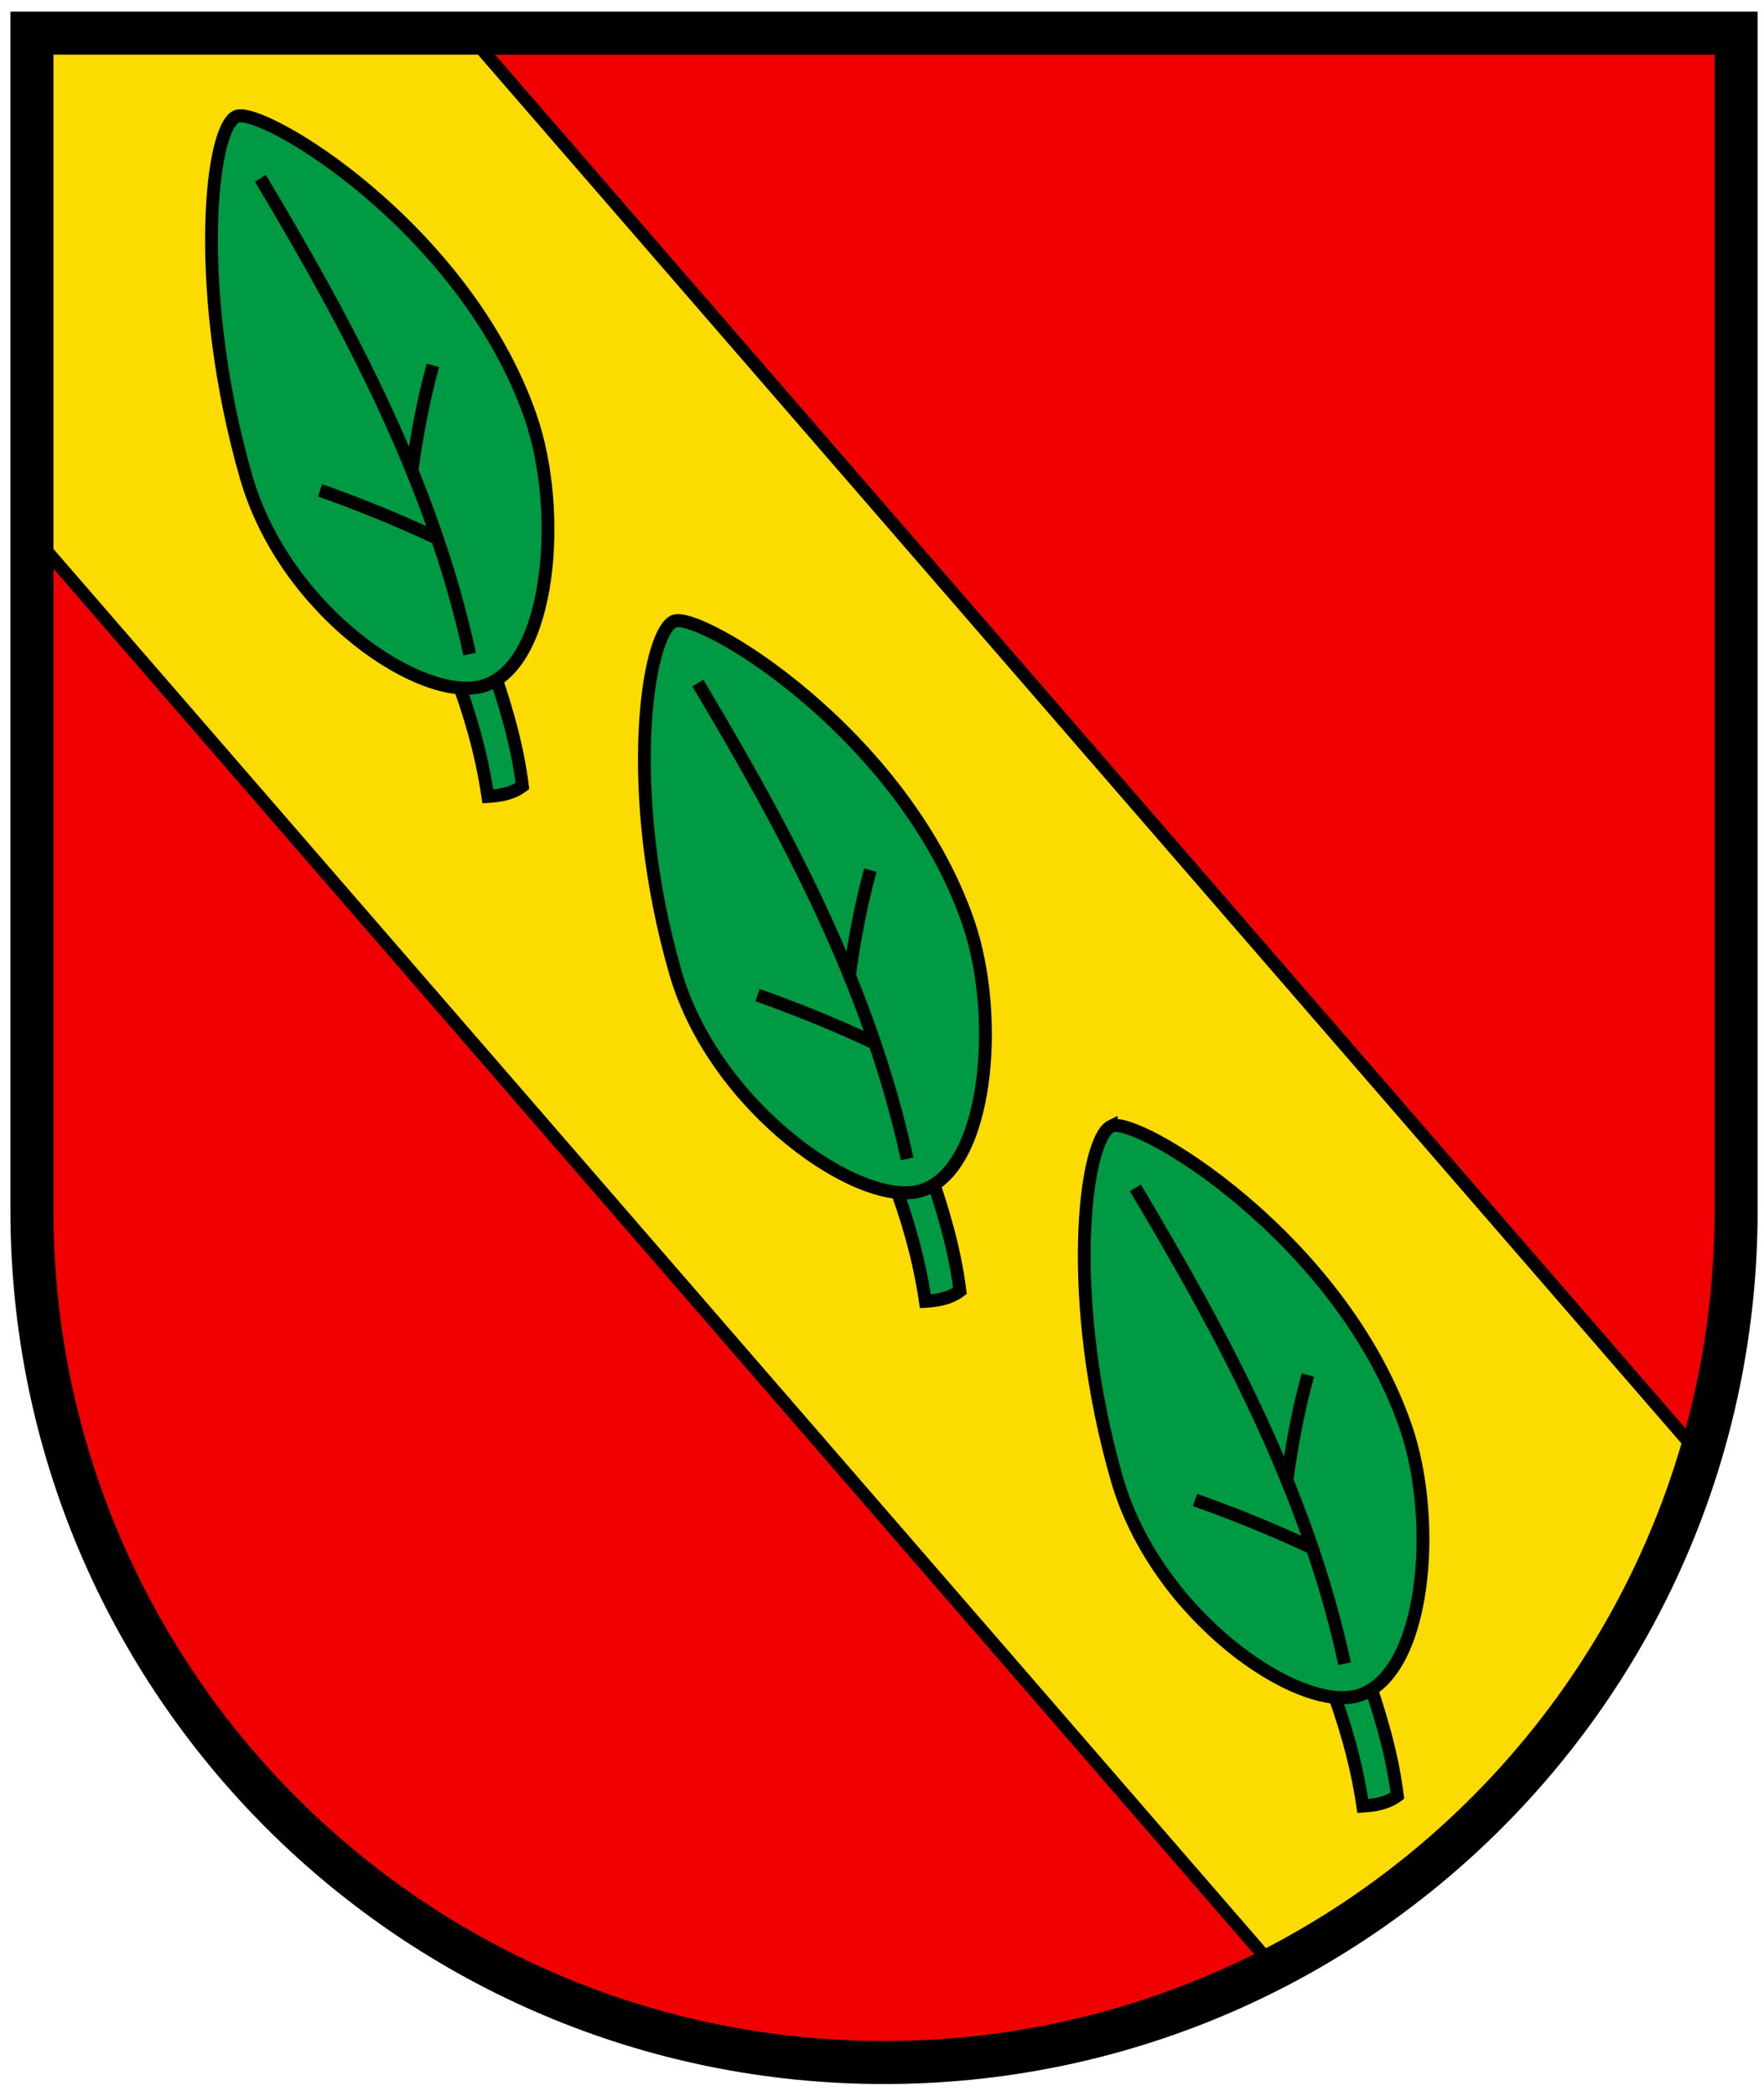
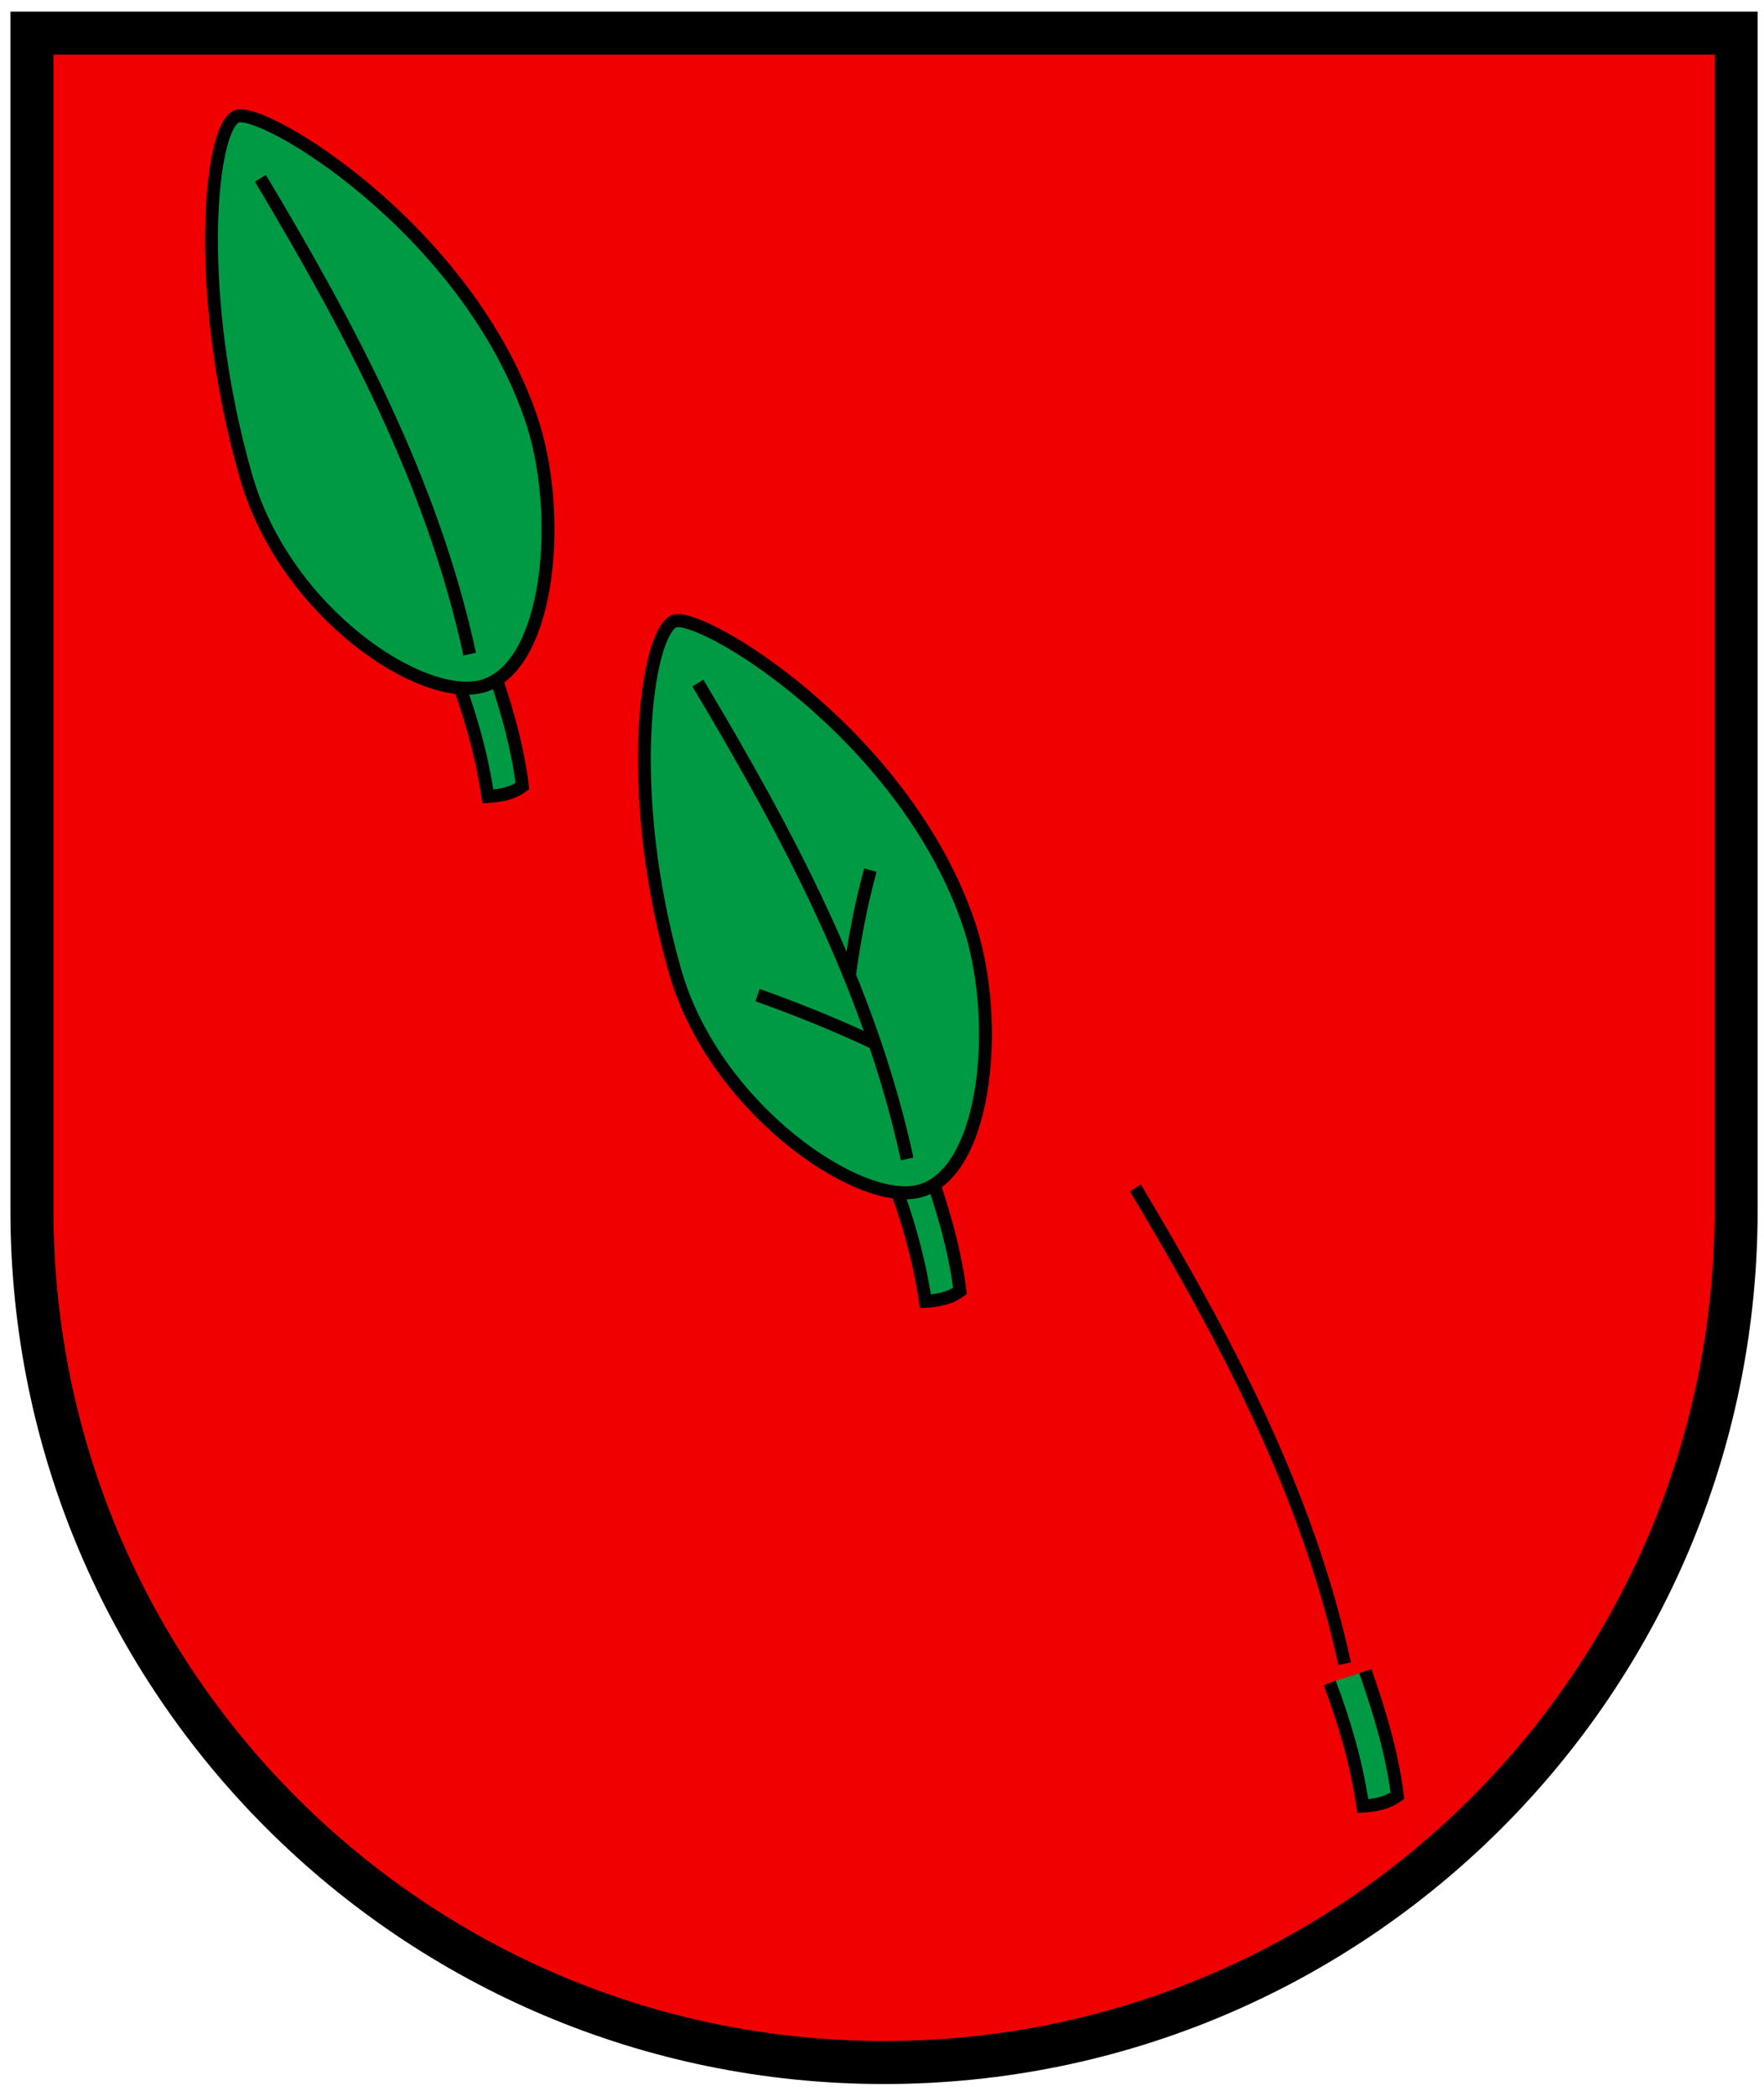
<svg xmlns="http://www.w3.org/2000/svg" width="410" height="487">
  <g stroke-width=".518">
    <path d="M7.638 295.545V7.698h395.888v287.847c0 99.989-98.972 183.803-197.944 183.803S7.638 395.536 7.638 295.545z" fill="#f00000" fill-rule="evenodd" />
-     <path d="M1 61V1h52.82L204.4 172.05c-8.151 25.612-26.001 45.46-52.865 59.948z" fill="#fcdb00" stroke="#000" stroke-dashoffset="4.58" stroke-miterlimit="20" stroke-width="1.556" transform="matrix(1.914 0 0 1.944 5.724 5.754)" />
    <g fill="#094" stroke="#000" stroke-dashoffset="4.58" stroke-miterlimit="20" stroke-width="1.556">
      <path d="M52.231 77.53c1.816 4.739 3.24 9.518 4.022 14.717 1.491-.09 2.94-.33 4.198-1.237-.652-5.18-2.188-10.064-3.889-14.893" transform="matrix(1.914 0 0 1.944 5.724 5.754)" />
      <path d="M25.687 10.978c-3.308 1.583-5.07 21.569 1.207 43.058 4.76 16.296 21.54 27.158 28.808 25 8.215-2.439 9.705-20.827 5.778-32.067-7.946-22.742-32.847-37.401-35.793-35.991zM105.36 137.88c1.816 4.739 3.24 9.518 4.022 14.717 1.491-.09 2.94-.33 4.198-1.237-.652-5.18-2.188-10.064-3.889-14.893" transform="matrix(1.914 0 0 1.944 5.724 5.754)" />
    </g>
    <g fill="none" stroke="#000" stroke-dashoffset="4.58" stroke-miterlimit="20" stroke-width="1.556">
      <path d="M28.632 18.354C39.515 36.296 49.5 54.616 54.044 75.232" transform="matrix(1.914 0 0 1.944 5.724 5.754)" />
-       <path d="M47.037 53.295c.589-4.183 1.362-8.373 2.542-12.579M50.117 61.397c-5.143-2.378-9.799-4.187-14.237-5.743" transform="matrix(1.914 0 0 1.944 5.724 5.754)" />
    </g>
    <path d="M78.811 71.323c-3.308 1.583-6.07 20.444.207 41.933 4.76 16.296 22.54 28.283 29.808 26.125 8.215-2.439 9.705-20.827 5.778-32.067-7.946-22.742-32.847-37.401-35.793-35.991zM158.48 198.22c1.816 4.739 3.24 9.518 4.022 14.717 1.491-.09 2.94-.33 4.198-1.237-.652-5.18-2.188-10.064-3.889-14.893" fill="#094" stroke="#000" stroke-dashoffset="4.58" stroke-miterlimit="20" stroke-width="1.556" transform="matrix(1.914 0 0 1.944 5.724 5.754)" />
    <g fill="none" stroke="#000" stroke-dashoffset="4.58" stroke-miterlimit="20" stroke-width="1.556">
      <path d="M81.756 78.699c10.883 17.942 20.868 36.262 25.412 56.878" transform="matrix(1.914 0 0 1.944 5.724 5.754)" />
      <path d="M100.16 113.64c.589-4.183 1.362-8.373 2.542-12.579M103.24 121.74c-5.143-2.378-9.799-4.187-14.237-5.743" transform="matrix(1.914 0 0 1.944 5.724 5.754)" />
    </g>
-     <path d="M131.94 131.67c-3.308 1.583-5.57 20.694.707 42.183 4.76 16.296 22.04 28.033 29.308 25.875 8.215-2.439 9.705-20.827 5.778-32.067-7.946-22.742-32.847-37.401-35.793-35.991z" fill="#094" stroke="#000" stroke-dashoffset="4.58" stroke-miterlimit="20" stroke-width="1.556" transform="matrix(1.914 0 0 1.944 5.724 5.754)" />
+     <path d="M131.94 131.67z" fill="#094" stroke="#000" stroke-dashoffset="4.58" stroke-miterlimit="20" stroke-width="1.556" transform="matrix(1.914 0 0 1.944 5.724 5.754)" />
    <g fill="none" stroke="#000" stroke-dashoffset="4.58" stroke-miterlimit="20" stroke-width="1.556">
      <path d="M134.88 139.04c10.883 17.942 20.868 36.262 25.412 56.878" transform="matrix(1.914 0 0 1.944 5.724 5.754)" />
-       <path d="M153.29 173.99c.589-4.183 1.362-8.373 2.542-12.579M156.37 182.09c-5.143-2.378-9.799-4.187-14.237-5.743" transform="matrix(1.914 0 0 1.944 5.724 5.754)" />
    </g>
  </g>
  <path d="M7.422 7.698v273.55c0 109.38 88.67 198.05 198.05 198.05 109.38 0 198.05-88.669 198.05-198.05V7.698z" fill="none" stroke="#000" stroke-width="10" />
</svg>